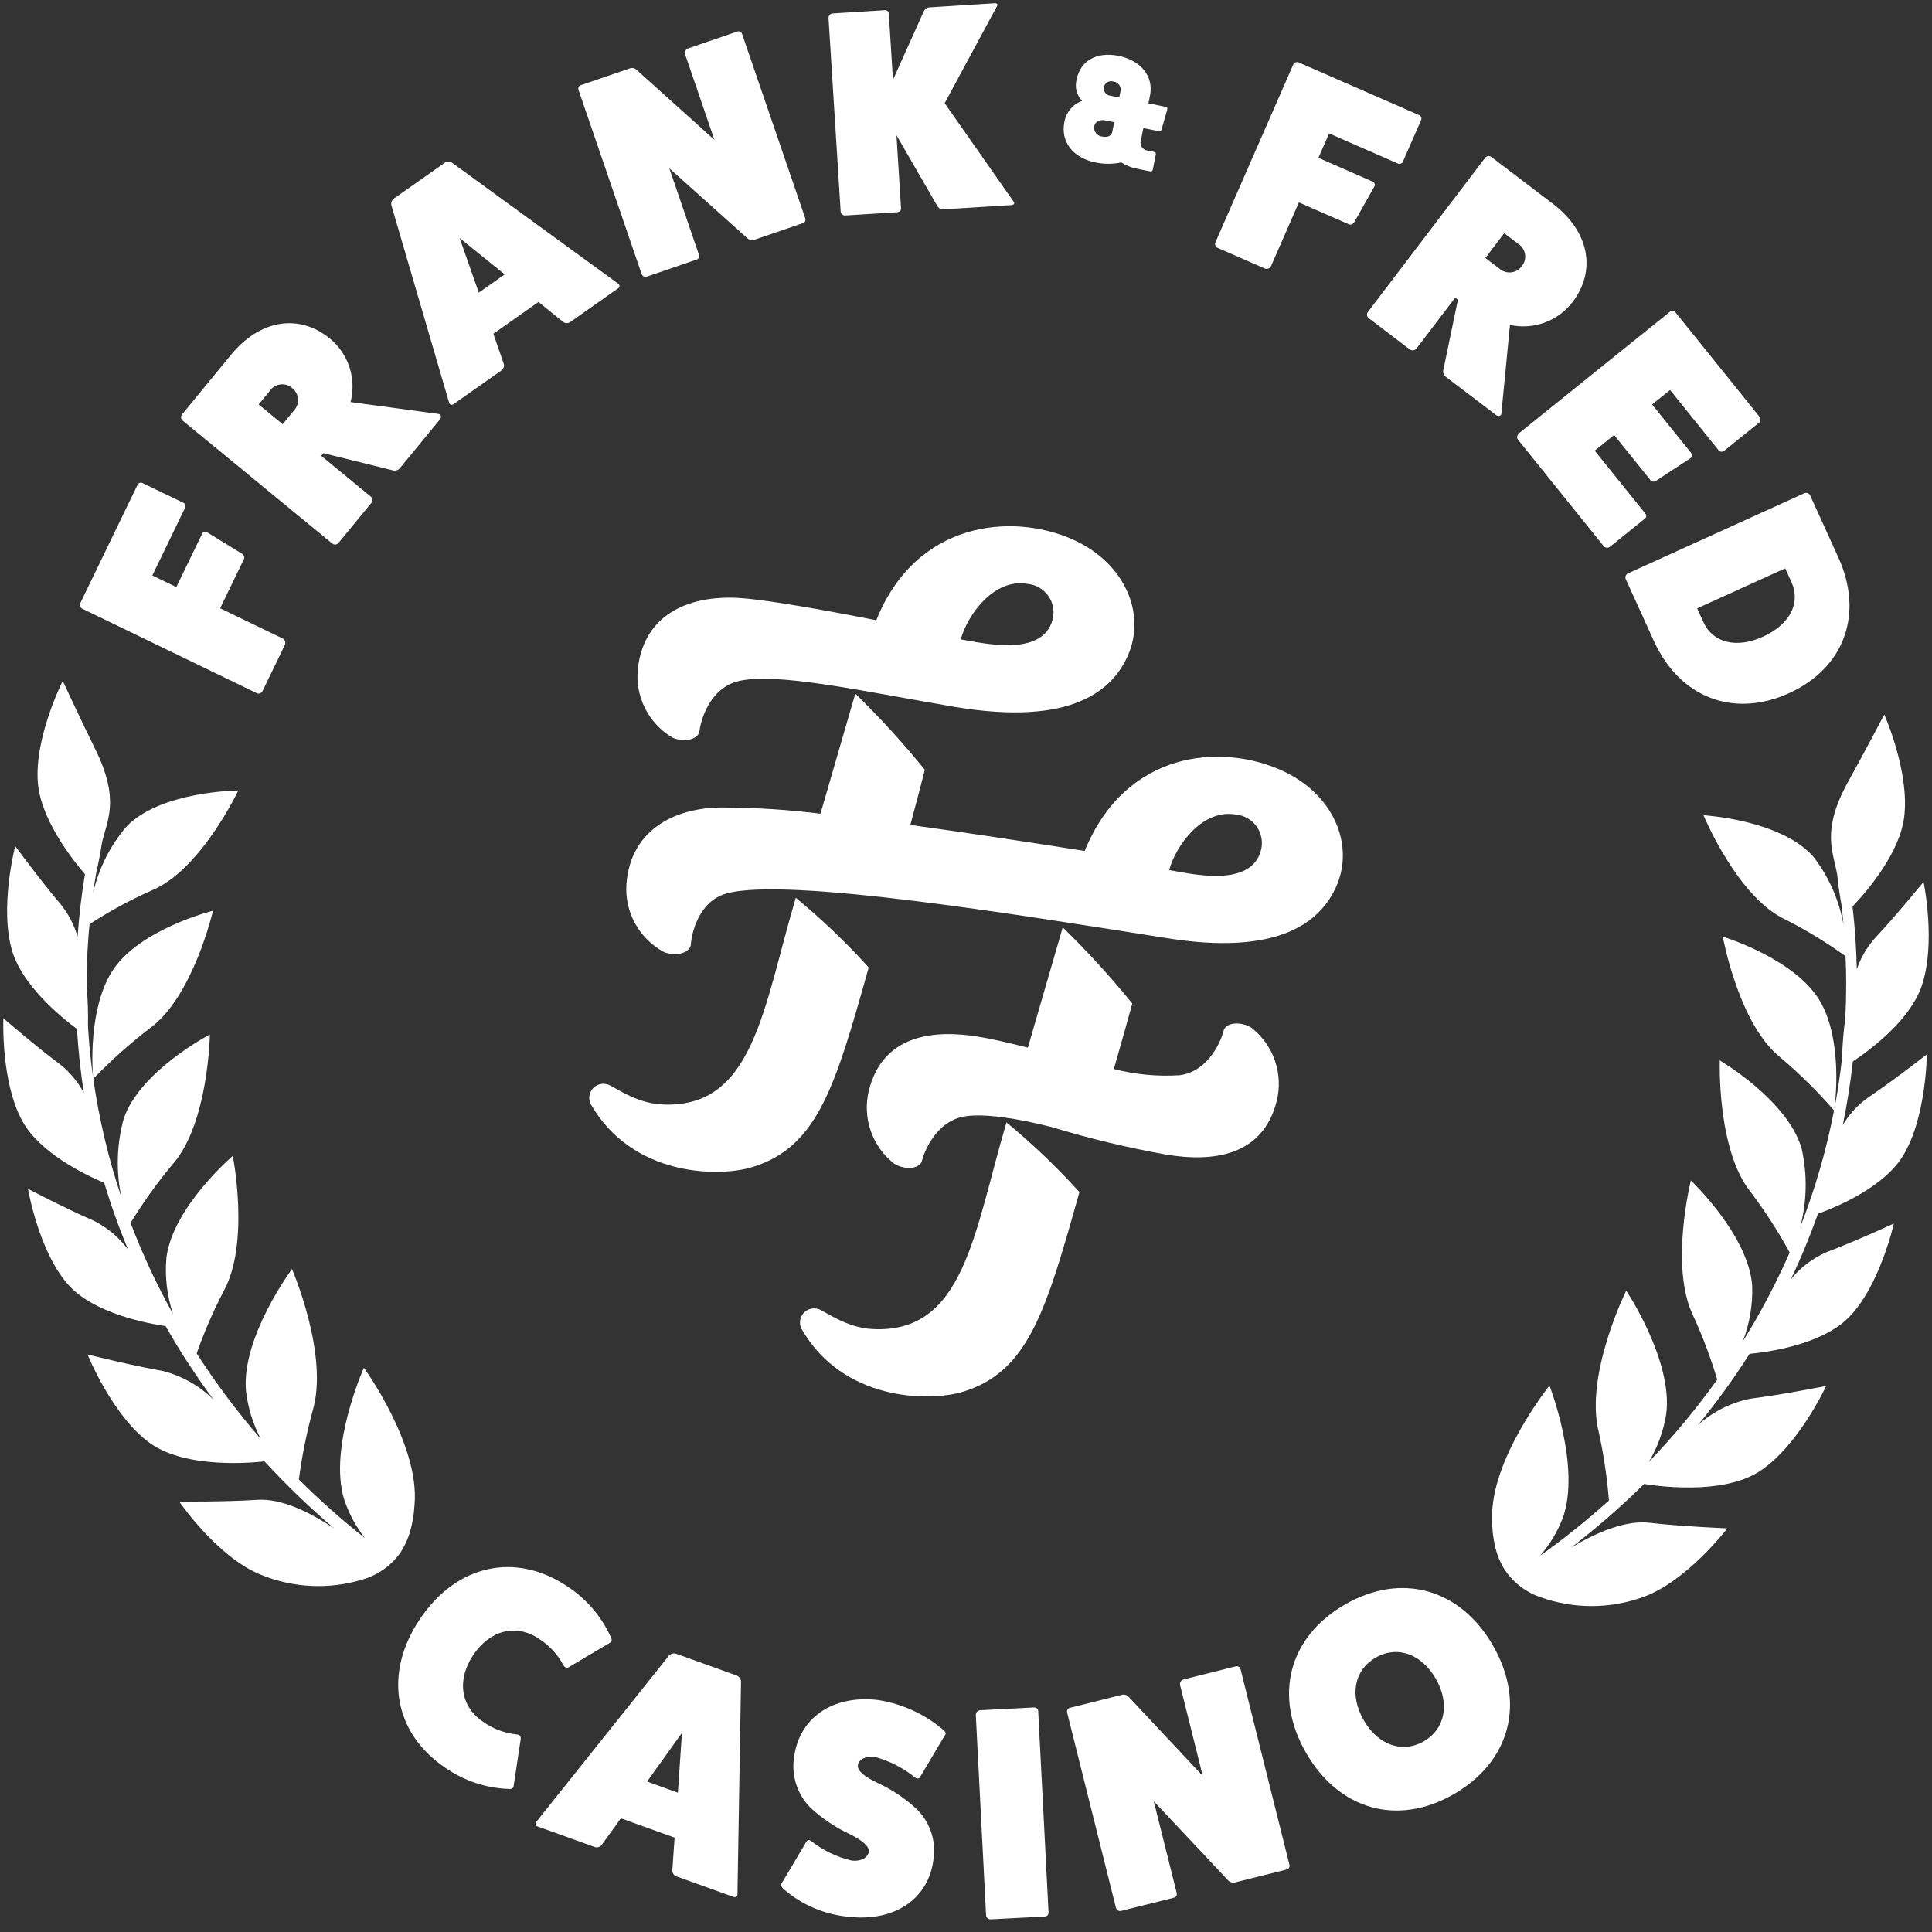
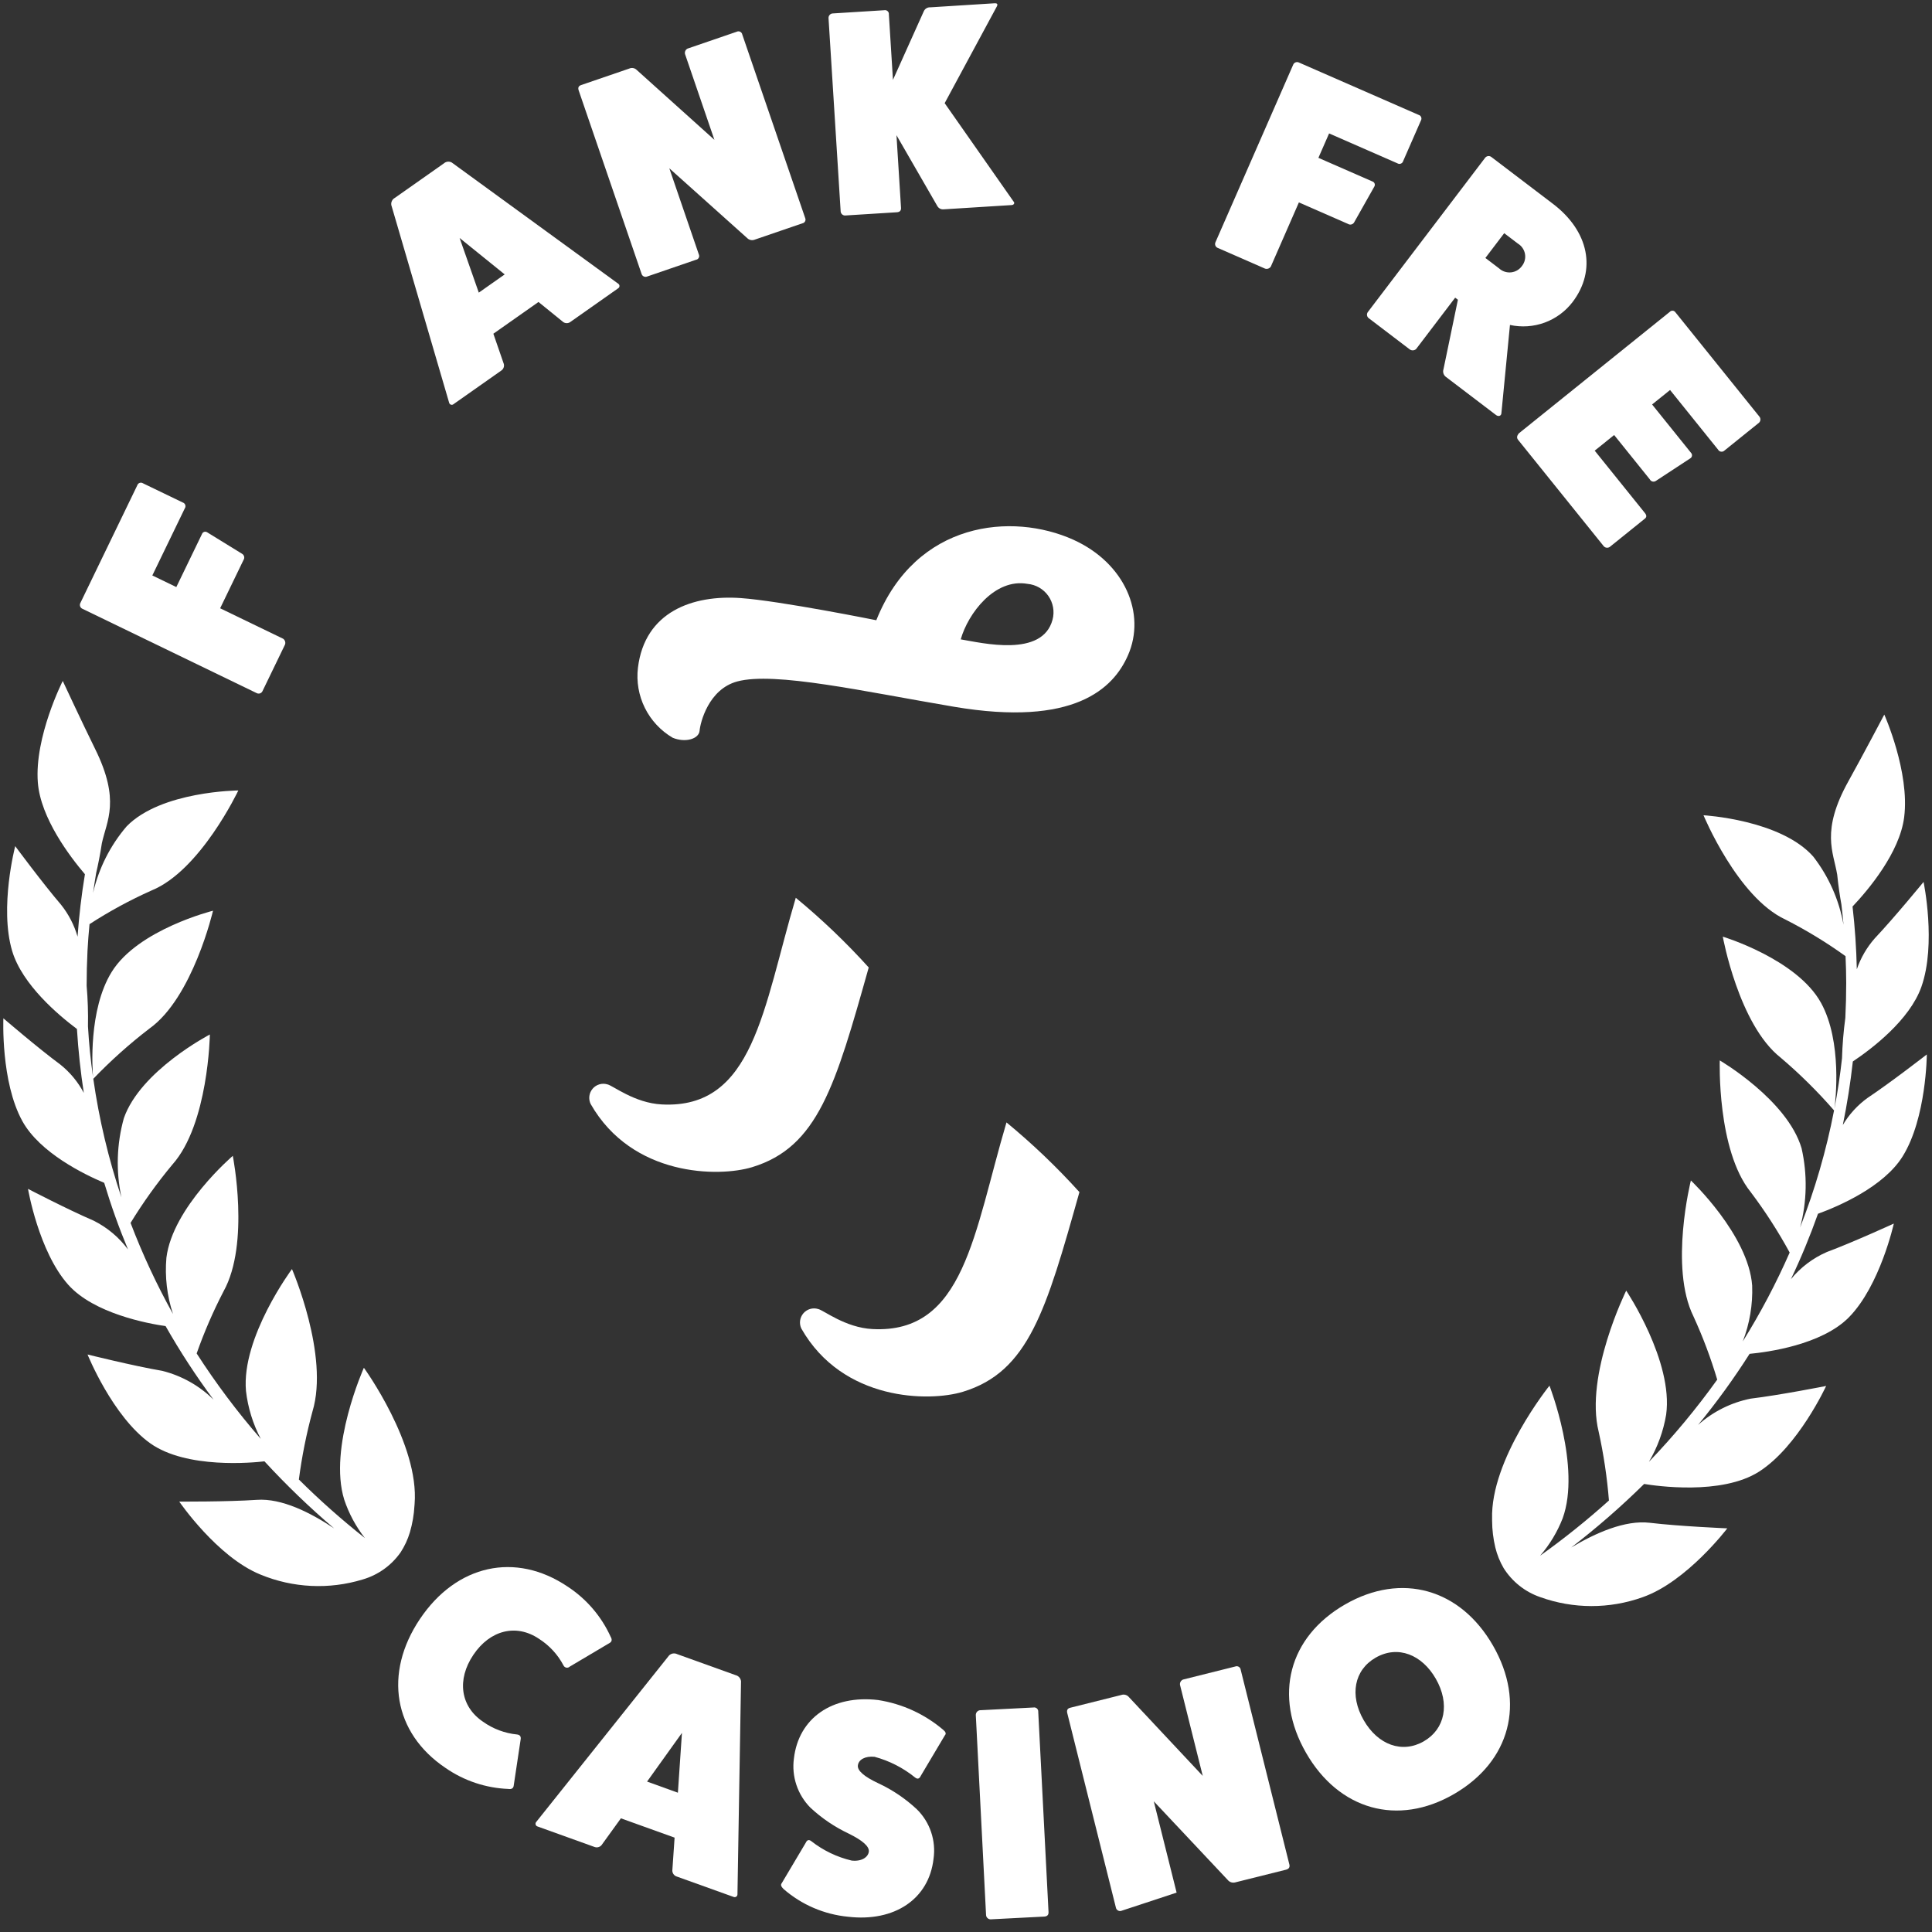
<svg xmlns="http://www.w3.org/2000/svg" width="230" height="230" viewBox="0 0 148 148" fill="none">
  <rect x="0" y="0" width="148" height="148" fill="#333333" stroke="none" />
  <path d="M82.21 41.34C77.553 39.247 70.174 39.898 67.129 47.513C67.129 47.513 59.759 46.029 56.742 45.815C53.066 45.555 49.391 46.858 48.869 51.155C48.743 52.211 48.928 53.281 49.402 54.234C49.876 55.186 50.617 55.98 51.535 56.517C52.517 56.918 53.534 56.6 53.591 55.983C53.648 55.349 54.274 52.794 56.479 52.202C59.347 51.433 66.169 52.971 73.079 54.14C82.293 55.699 85.292 52.74 86.406 50.203C87.814 47.004 86.164 43.12 82.21 41.34ZM80.631 47.464C79.862 50.393 75.217 49.247 73.596 48.978C74.159 46.986 76.207 44.276 78.713 44.727C79.03 44.756 79.337 44.854 79.612 45.013C79.888 45.173 80.125 45.39 80.308 45.651C80.49 45.912 80.614 46.209 80.67 46.523C80.726 46.836 80.712 47.158 80.631 47.465V47.464Z" fill="white" />
  <path d="M57.614 89.411C62.658 87.877 63.996 83.181 66.548 74.113C64.819 72.199 62.951 70.415 60.96 68.774C58.454 77.231 57.745 84.976 50.691 84.605C48.602 84.495 46.945 83.153 46.533 83.069C46.332 83.008 46.118 83.006 45.916 83.065C45.715 83.124 45.535 83.24 45.398 83.4C45.262 83.56 45.175 83.756 45.148 83.964C45.122 84.172 45.156 84.384 45.248 84.573C48.427 90.143 55.051 90.19 57.614 89.411Z" fill="white" />
  <path d="M77.101 85.982C74.596 94.438 73.886 102.184 66.832 101.812C64.743 101.702 63.087 100.36 62.674 100.277C62.474 100.215 62.259 100.214 62.057 100.273C61.856 100.332 61.676 100.449 61.54 100.608C61.404 100.768 61.317 100.964 61.29 101.172C61.264 101.38 61.298 101.592 61.39 101.78C64.568 107.351 71.192 107.398 73.755 106.619C78.8 105.085 80.137 100.389 82.689 91.32C80.96 89.407 79.092 87.622 77.101 85.982Z" fill="white" />
-   <path d="M98.173 59.012C93.517 56.919 86.227 57.497 83.092 65.186C78.878 64.528 74.153 63.801 69.735 63.194C70.191 61.52 70.548 60.14 70.846 58.968C69.186 56.921 67.408 54.974 65.52 53.135C62.475 63.63 63.173 61.219 62.853 62.334C60.461 62.035 58.054 61.877 55.644 61.862C51.96 61.759 48.315 63.398 47.989 67.714C47.912 68.775 48.147 69.836 48.663 70.766C49.18 71.696 49.957 72.455 50.898 72.95C51.897 73.307 52.899 72.944 52.928 72.324C52.955 71.688 53.442 69.068 55.641 68.448C60.278 67.144 78.521 70.167 89.053 71.812C98.267 73.371 101.266 70.411 102.38 67.874C103.777 64.677 102.127 60.792 98.173 59.012ZM96.595 65.136C95.826 68.065 91.181 66.919 89.56 66.651C90.123 64.66 92.171 61.948 94.676 62.4C94.993 62.429 95.3 62.526 95.576 62.686C95.851 62.845 96.088 63.063 96.271 63.324C96.454 63.584 96.577 63.882 96.633 64.195C96.689 64.508 96.676 64.83 96.595 65.138V65.136Z" fill="white" />
-   <path d="M81.41 71.042C78.354 81.577 79.07 79.104 78.74 80.253C77.051 79.832 75.984 79.587 75.049 79.431C71.416 78.82 67.628 79.317 66.565 83.515C66.306 84.546 66.354 85.631 66.703 86.635C67.052 87.64 67.688 88.52 68.531 89.168C69.453 89.688 70.504 89.501 70.639 88.895C70.774 88.275 71.724 85.817 73.982 85.506C75.421 85.307 77.756 85.626 80.535 86.331C83.417 87.208 86.349 87.913 89.315 88.442C92.948 89.052 96.736 88.555 97.799 84.358C98.058 83.327 98.01 82.242 97.661 81.238C97.312 80.234 96.677 79.353 95.834 78.705C94.911 78.184 93.86 78.372 93.726 78.978C93.59 79.598 92.641 82.055 90.382 82.367C88.682 82.477 86.977 82.317 85.327 81.893C86.019 79.461 86.612 77.362 86.737 76.874C85.077 74.827 83.298 72.88 81.41 71.042Z" fill="white" />
  <path d="M6.145 46.215L10.512 37.187C10.525 37.144 10.547 37.104 10.578 37.071C10.608 37.038 10.646 37.012 10.688 36.996C10.73 36.979 10.775 36.973 10.82 36.977C10.865 36.982 10.909 36.996 10.947 37.02L13.999 38.493C14.044 38.507 14.084 38.531 14.118 38.564C14.151 38.596 14.177 38.636 14.192 38.681C14.207 38.725 14.211 38.772 14.205 38.818C14.198 38.865 14.181 38.909 14.154 38.947L11.669 44.083L13.507 44.972L15.471 40.913C15.484 40.875 15.505 40.84 15.533 40.811C15.562 40.782 15.597 40.761 15.635 40.747C15.673 40.734 15.714 40.73 15.754 40.734C15.794 40.739 15.833 40.753 15.867 40.775L18.552 42.428C18.591 42.452 18.624 42.483 18.65 42.52C18.676 42.558 18.694 42.6 18.704 42.644C18.713 42.689 18.713 42.734 18.704 42.779C18.695 42.824 18.677 42.866 18.651 42.903L16.864 46.597L21.694 48.933C21.762 48.983 21.813 49.053 21.838 49.133C21.863 49.213 21.861 49.299 21.833 49.378L20.098 52.964C20.078 53.001 20.051 53.035 20.017 53.061C19.984 53.088 19.946 53.108 19.905 53.12C19.864 53.132 19.821 53.136 19.778 53.131C19.736 53.126 19.695 53.113 19.657 53.093L6.294 46.626C6.222 46.589 6.167 46.526 6.139 46.45C6.112 46.374 6.113 46.29 6.145 46.215Z" fill="white" />
-   <path d="M33.705 32.127L30.647 35.848C30.578 35.938 30.481 36.003 30.372 36.033C30.262 36.064 30.146 36.058 30.04 36.017L24.773 34.716L24.606 34.92L28.423 38.055C28.48 38.121 28.512 38.206 28.515 38.293C28.518 38.381 28.491 38.467 28.439 38.537L25.923 41.598C25.868 41.663 25.79 41.705 25.706 41.714C25.621 41.724 25.536 41.701 25.468 41.651L13.995 32.224C13.926 32.168 13.882 32.088 13.872 32C13.862 31.912 13.886 31.824 13.94 31.754L17.709 27.165C19.918 24.477 22.921 24.003 25.287 25.947C25.982 26.524 26.498 27.286 26.776 28.146C27.053 29.005 27.081 29.926 26.854 30.8L33.58 31.708C33.8 31.735 33.838 31.965 33.705 32.127ZM19.814 30.985L21.654 32.496L22.491 31.479C22.608 31.361 22.699 31.22 22.757 31.065C22.816 30.909 22.841 30.743 22.83 30.578C22.82 30.412 22.775 30.251 22.697 30.104C22.62 29.957 22.512 29.829 22.381 29.727C22.256 29.618 22.109 29.537 21.951 29.489C21.792 29.442 21.625 29.429 21.461 29.452C21.297 29.475 21.14 29.533 21 29.622C20.86 29.71 20.741 29.828 20.651 29.967L19.814 30.985Z" fill="white" />
  <path d="M47.356 22.084L43.712 24.649C43.635 24.713 43.539 24.75 43.439 24.755C43.339 24.76 43.24 24.733 43.156 24.678L41.251 23.133L37.794 25.565L38.596 27.887C38.619 27.984 38.611 28.087 38.572 28.179C38.533 28.272 38.466 28.35 38.38 28.401L34.743 30.96C34.715 30.984 34.682 31 34.645 31.007C34.609 31.014 34.572 31.011 34.537 30.998C34.502 30.986 34.471 30.964 34.448 30.936C34.424 30.908 34.408 30.873 34.402 30.837L29.977 15.711C29.959 15.602 29.974 15.491 30.023 15.392C30.071 15.292 30.15 15.211 30.247 15.159L33.999 12.519C34.081 12.445 34.184 12.399 34.293 12.386C34.403 12.374 34.514 12.397 34.609 12.451L47.352 21.728C47.383 21.746 47.408 21.772 47.426 21.803C47.445 21.834 47.455 21.869 47.455 21.905C47.455 21.941 47.447 21.976 47.429 22.008C47.412 22.039 47.387 22.066 47.356 22.084ZM36.678 22.417L38.662 21.021L35.209 18.231L36.678 22.417Z" fill="white" />
  <path d="M52.669 3.723L56.429 2.434C56.471 2.412 56.517 2.401 56.564 2.4C56.611 2.399 56.657 2.41 56.699 2.43C56.741 2.451 56.778 2.481 56.806 2.519C56.834 2.556 56.854 2.6 56.862 2.646L61.679 16.698C61.698 16.739 61.707 16.784 61.706 16.829C61.705 16.874 61.693 16.918 61.672 16.958C61.651 16.998 61.621 17.032 61.584 17.058C61.547 17.084 61.505 17.102 61.46 17.109L57.784 18.369C57.691 18.4 57.591 18.405 57.495 18.382C57.399 18.36 57.312 18.311 57.242 18.242L51.273 12.893L53.533 19.488C53.553 19.529 53.562 19.574 53.561 19.619C53.56 19.664 53.548 19.709 53.527 19.749C53.506 19.789 53.475 19.823 53.439 19.849C53.402 19.876 53.359 19.893 53.314 19.9L49.545 21.193C49.466 21.217 49.381 21.21 49.307 21.172C49.233 21.135 49.177 21.07 49.151 20.991L44.334 6.939C44.256 6.721 44.316 6.585 44.514 6.517L48.2 5.254C48.297 5.209 48.406 5.196 48.511 5.216C48.615 5.237 48.712 5.289 48.785 5.367L54.726 10.711L52.478 4.147C52.456 4.065 52.463 3.978 52.498 3.901C52.532 3.823 52.593 3.761 52.669 3.723Z" fill="white" />
  <path d="M77.498 15.709L72.295 16.035C72.198 16.046 72.101 16.029 72.014 15.986C71.928 15.942 71.856 15.874 71.807 15.79L68.674 10.357L69.022 15.921C69.035 16.129 68.933 16.245 68.703 16.26L64.727 16.509C64.645 16.506 64.568 16.475 64.508 16.42C64.448 16.365 64.409 16.291 64.399 16.21L63.469 1.391C63.464 1.306 63.491 1.223 63.543 1.157C63.596 1.091 63.671 1.046 63.754 1.032L67.73 0.783C67.776 0.773 67.823 0.774 67.869 0.785C67.914 0.797 67.956 0.819 67.992 0.85C68.027 0.881 68.055 0.92 68.072 0.963C68.089 1.007 68.096 1.054 68.091 1.101L68.405 6.118L70.77 0.857C70.813 0.762 70.884 0.684 70.973 0.631C71.062 0.578 71.165 0.554 71.269 0.561L76.186 0.251C76.395 0.239 76.455 0.323 76.356 0.505L72.366 7.903L77.631 15.422C77.763 15.549 77.674 15.698 77.498 15.709Z" fill="white" />
-   <path d="M88.773 10.049L87.588 9.81L87.392 10.777C87.369 10.857 87.363 10.94 87.375 11.022C87.387 11.104 87.415 11.183 87.459 11.253C87.503 11.324 87.561 11.384 87.629 11.431C87.698 11.477 87.775 11.509 87.857 11.524L88.441 11.643C88.507 11.656 88.542 11.715 88.545 11.814L88.313 12.977C88.288 13.099 88.219 13.149 88.108 13.127L87.002 12.903C86.608 12.819 86.234 12.663 85.898 12.442C85.241 12.582 84.562 12.582 83.906 12.442C82.177 12.092 81.231 10.848 81.538 9.33C81.604 8.968 81.763 8.63 82.001 8.349C82.238 8.068 82.545 7.854 82.891 7.729C82.684 7.51 82.537 7.242 82.465 6.949C82.393 6.657 82.399 6.35 82.481 6.061C82.764 4.665 83.999 3.937 85.689 4.278C87.38 4.619 88.389 5.842 88.097 7.31L87.974 7.916L89.281 8.181C89.397 8.204 89.442 8.271 89.421 8.377L88.983 9.909C88.938 10.025 88.872 10.069 88.773 10.049ZM85.207 10.098L85.355 9.358L84.7 9.226C84.254 9.136 83.899 9.295 83.823 9.668C83.808 9.76 83.812 9.854 83.834 9.945C83.856 10.035 83.897 10.12 83.954 10.195C84.01 10.269 84.081 10.331 84.163 10.377C84.244 10.422 84.334 10.451 84.426 10.461C84.852 10.545 85.146 10.41 85.204 10.098H85.207ZM85.082 7.335L85.738 7.468L85.837 6.978C85.853 6.896 85.853 6.81 85.835 6.727C85.816 6.645 85.781 6.567 85.731 6.498C85.682 6.43 85.618 6.373 85.545 6.33C85.472 6.288 85.391 6.261 85.306 6.252C85.231 6.225 85.151 6.214 85.071 6.22C84.992 6.226 84.914 6.249 84.844 6.287C84.774 6.326 84.713 6.379 84.665 6.443C84.616 6.507 84.583 6.58 84.565 6.658C84.55 6.737 84.551 6.818 84.569 6.896C84.587 6.975 84.622 7.048 84.67 7.112C84.719 7.176 84.78 7.229 84.851 7.267C84.921 7.306 84.999 7.329 85.079 7.335H85.082Z" fill="white" />
  <path d="M99.476 4.777L108.667 8.798C108.71 8.809 108.751 8.83 108.786 8.859C108.82 8.889 108.847 8.925 108.865 8.967C108.883 9.009 108.891 9.054 108.888 9.099C108.886 9.144 108.873 9.188 108.851 9.227L107.491 12.333C107.479 12.379 107.456 12.421 107.425 12.456C107.394 12.491 107.355 12.518 107.311 12.535C107.267 12.552 107.22 12.559 107.174 12.554C107.127 12.549 107.082 12.534 107.043 12.509L101.815 10.221L100.996 12.091L105.128 13.899C105.166 13.911 105.202 13.931 105.231 13.958C105.261 13.985 105.284 14.018 105.299 14.056C105.314 14.093 105.321 14.133 105.318 14.173C105.315 14.213 105.303 14.252 105.283 14.287L103.733 17.034C103.71 17.074 103.68 17.108 103.644 17.136C103.608 17.163 103.566 17.183 103.522 17.194C103.478 17.205 103.433 17.207 103.388 17.2C103.343 17.193 103.3 17.177 103.262 17.152L99.501 15.506L97.35 20.423C97.304 20.493 97.235 20.547 97.156 20.575C97.077 20.603 96.99 20.604 96.91 20.578L93.261 18.981C93.222 18.962 93.188 18.936 93.16 18.904C93.132 18.872 93.11 18.834 93.097 18.794C93.083 18.753 93.078 18.711 93.081 18.668C93.084 18.625 93.096 18.584 93.115 18.546L99.07 4.943C99.104 4.869 99.165 4.811 99.241 4.78C99.316 4.749 99.4 4.748 99.476 4.777Z" fill="white" />
  <path d="M114.609 31.797L110.771 28.878C110.678 28.812 110.61 28.718 110.575 28.61C110.541 28.502 110.542 28.385 110.579 28.278L111.682 22.963L111.473 22.803L108.481 26.737C108.416 26.796 108.334 26.832 108.247 26.838C108.159 26.844 108.072 26.821 108 26.771L104.844 24.368C104.778 24.316 104.733 24.24 104.72 24.156C104.707 24.072 104.727 23.986 104.774 23.916L113.767 12.088C113.82 12.018 113.898 11.972 113.985 11.959C114.072 11.945 114.16 11.966 114.232 12.017L118.961 15.613C121.732 17.72 122.318 20.705 120.463 23.143C119.913 23.86 119.17 24.405 118.321 24.715C117.472 25.024 116.553 25.086 115.67 24.893L115.014 31.651C115.003 31.876 114.775 31.924 114.609 31.797ZM115.229 17.864L113.787 19.761L114.836 20.559C114.958 20.672 115.102 20.757 115.26 20.81C115.417 20.863 115.584 20.881 115.749 20.865C115.914 20.848 116.074 20.797 116.218 20.714C116.362 20.631 116.486 20.518 116.583 20.384C116.687 20.255 116.762 20.105 116.803 19.944C116.844 19.784 116.85 19.617 116.821 19.454C116.792 19.291 116.729 19.136 116.635 18.999C116.542 18.863 116.42 18.748 116.279 18.662L115.229 17.864Z" fill="white" />
  <path d="M123.651 33.325L122.162 34.523L126.011 39.304C126.155 39.483 126.147 39.63 125.986 39.746L123.31 41.901C123.239 41.947 123.155 41.967 123.071 41.956C122.988 41.946 122.911 41.906 122.855 41.844L116.294 33.694C116.177 33.548 116.194 33.394 116.339 33.207L127.911 23.892C127.939 23.86 127.975 23.835 128.015 23.82C128.055 23.804 128.098 23.798 128.141 23.801C128.183 23.805 128.225 23.819 128.261 23.842C128.298 23.864 128.328 23.895 128.351 23.931L134.767 31.902C134.827 31.969 134.859 32.057 134.855 32.148C134.851 32.238 134.812 32.323 134.746 32.384L132.104 34.512C132.07 34.546 132.028 34.572 131.982 34.587C131.937 34.603 131.888 34.607 131.84 34.6C131.793 34.594 131.747 34.576 131.707 34.549C131.667 34.521 131.635 34.485 131.611 34.443L127.935 29.876L126.558 30.984L129.546 34.696C129.572 34.725 129.592 34.759 129.603 34.797C129.615 34.834 129.618 34.873 129.613 34.912C129.608 34.95 129.595 34.988 129.575 35.021C129.554 35.054 129.527 35.082 129.494 35.104L126.847 36.84C126.809 36.866 126.767 36.883 126.722 36.89C126.677 36.898 126.631 36.896 126.587 36.885C126.543 36.873 126.502 36.853 126.467 36.825C126.431 36.796 126.402 36.761 126.382 36.72L123.651 33.325Z" fill="white" />
-   <path d="M138.654 37.923L140.816 42.682C142.802 47.023 141.287 51.174 137.049 53.1C132.811 55.027 128.668 53.448 126.693 49.1L124.53 44.341C124.504 44.261 124.508 44.174 124.541 44.096C124.575 44.019 124.636 43.957 124.713 43.921L138.216 37.785C138.294 37.75 138.381 37.745 138.461 37.771C138.542 37.797 138.61 37.851 138.654 37.923ZM136.755 43.538L130.011 46.603L130.492 47.663C131.215 49.252 133.045 49.699 135.066 48.767C137.105 47.837 137.963 46.197 137.236 44.597L136.755 43.538Z" fill="white" />
  <path d="M34.129 135.432C30.144 132.753 29.371 128.184 32.171 124.019C34.971 119.855 39.486 118.855 43.472 121.534C44.918 122.477 46.065 123.813 46.779 125.385C46.901 125.591 46.876 125.751 46.715 125.85L43.644 127.671C43.61 127.704 43.569 127.728 43.524 127.741C43.479 127.754 43.431 127.757 43.384 127.749C43.338 127.74 43.295 127.721 43.257 127.692C43.22 127.664 43.19 127.627 43.169 127.584C42.732 126.75 42.082 126.045 41.287 125.539C39.544 124.368 37.539 124.867 36.26 126.771C34.981 128.674 35.269 130.724 37.002 131.893C37.773 132.441 38.674 132.778 39.615 132.87C39.842 132.899 39.925 133.038 39.881 133.268L39.349 136.808C39.32 136.994 39.18 137.079 38.945 137.041C37.219 136.974 35.548 136.416 34.129 135.432Z" fill="white" />
  <path d="M56.2 145.315L51.858 143.756C51.759 143.728 51.67 143.669 51.606 143.587C51.542 143.505 51.506 143.405 51.503 143.302L51.677 140.771L47.564 139.292L46.076 141.351C46.008 141.429 45.916 141.483 45.815 141.505C45.713 141.527 45.607 141.516 45.513 141.475L41.186 139.919C41.149 139.909 41.115 139.89 41.088 139.864C41.061 139.837 41.041 139.803 41.031 139.767C41.021 139.73 41.021 139.691 41.031 139.654C41.04 139.617 41.06 139.584 41.087 139.557L51.253 126.817C51.334 126.736 51.438 126.683 51.55 126.665C51.663 126.648 51.778 126.665 51.88 126.717L56.346 128.322C56.457 128.348 56.557 128.407 56.633 128.493C56.708 128.578 56.755 128.686 56.766 128.799L56.493 145.096C56.496 145.132 56.49 145.169 56.476 145.203C56.461 145.236 56.437 145.266 56.408 145.288C56.379 145.31 56.344 145.324 56.307 145.329C56.271 145.333 56.234 145.329 56.2 145.315ZM49.569 136.477L51.93 137.33L52.24 132.748L49.569 136.477Z" fill="white" />
  <path d="M60.818 134.702C61.178 131.622 63.745 129.818 67.266 130.23C69.105 130.515 70.829 131.303 72.248 132.507C72.447 132.667 72.499 132.811 72.381 132.934L70.544 136.024C70.435 136.264 70.293 136.315 70.104 136.168C69.19 135.427 68.132 134.886 66.996 134.579C66.284 134.507 65.77 134.79 65.717 135.241C65.671 135.637 66.189 136.094 67.273 136.602C68.358 137.106 69.356 137.779 70.231 138.596C70.728 139.083 71.104 139.681 71.326 140.341C71.549 141.001 71.613 141.705 71.513 142.394C71.163 145.476 68.519 147.247 64.965 146.831C63.137 146.655 61.408 145.913 60.023 144.707C59.838 144.526 59.786 144.382 59.88 144.268L61.716 141.178C61.825 140.939 61.967 140.898 62.155 141.046C63.064 141.758 64.117 142.263 65.24 142.528C65.974 142.614 66.505 142.288 66.558 141.836C66.593 141.44 66.076 140.983 64.994 140.452C63.927 139.946 62.944 139.28 62.08 138.475C61.594 137.985 61.228 137.39 61.009 136.736C60.79 136.081 60.724 135.385 60.818 134.702Z" fill="white" />
  <path d="M75.05 131.013L79.165 130.802C79.213 130.793 79.261 130.795 79.308 130.808C79.355 130.82 79.398 130.844 79.433 130.876C79.469 130.909 79.497 130.949 79.514 130.994C79.532 131.039 79.539 131.088 79.534 131.136L80.322 146.472C80.333 146.688 80.225 146.807 79.987 146.819L75.872 147.031C75.789 147.026 75.71 146.993 75.649 146.936C75.587 146.88 75.548 146.803 75.538 146.721L74.751 131.383C74.749 131.296 74.778 131.211 74.833 131.143C74.888 131.075 74.965 131.029 75.05 131.013Z" fill="white" />
-   <path d="M90.63 128.66L94.617 127.664C94.661 127.645 94.71 127.637 94.758 127.64C94.807 127.644 94.854 127.659 94.895 127.684C94.937 127.708 94.972 127.743 94.998 127.784C95.024 127.825 95.04 127.871 95.045 127.919L98.77 142.824C98.823 143.033 98.739 143.171 98.508 143.229L94.608 144.203C94.509 144.227 94.406 144.222 94.309 144.191C94.213 144.159 94.126 144.102 94.06 144.024L88.385 137.988L90.134 144.983C90.186 145.192 90.104 145.33 89.872 145.388L85.873 146.387C85.79 146.406 85.702 146.391 85.63 146.345C85.557 146.3 85.505 146.228 85.486 146.145L81.759 131.24C81.702 131.008 81.773 130.874 81.983 130.822L85.893 129.844C85.997 129.807 86.11 129.803 86.216 129.834C86.323 129.864 86.417 129.926 86.486 130.012L92.136 136.044L90.397 129.081C90.38 128.995 90.394 128.906 90.437 128.829C90.479 128.752 90.548 128.692 90.63 128.66Z" fill="white" />
+   <path d="M90.63 128.66L94.617 127.664C94.661 127.645 94.71 127.637 94.758 127.64C94.807 127.644 94.854 127.659 94.895 127.684C94.937 127.708 94.972 127.743 94.998 127.784C95.024 127.825 95.04 127.871 95.045 127.919L98.77 142.824C98.823 143.033 98.739 143.171 98.508 143.229L94.608 144.203C94.509 144.227 94.406 144.222 94.309 144.191C94.213 144.159 94.126 144.102 94.06 144.024L88.385 137.988L90.134 144.983L85.873 146.387C85.79 146.406 85.702 146.391 85.63 146.345C85.557 146.3 85.505 146.228 85.486 146.145L81.759 131.24C81.702 131.008 81.773 130.874 81.983 130.822L85.893 129.844C85.997 129.807 86.11 129.803 86.216 129.834C86.323 129.864 86.417 129.926 86.486 130.012L92.136 136.044L90.397 129.081C90.38 128.995 90.394 128.906 90.437 128.829C90.479 128.752 90.548 128.692 90.63 128.66Z" fill="white" />
  <path d="M114.373 126.064C116.884 130.437 115.691 134.932 111.391 137.428C107.069 139.936 102.554 138.639 100.049 134.276C97.543 129.913 98.708 125.395 103.05 122.901C107.364 120.425 111.869 121.701 114.373 126.064ZM109.987 128.596C108.935 126.764 107.095 126.001 105.382 126.984C103.737 127.929 103.366 129.858 104.462 131.768C105.557 133.678 107.418 134.34 109.063 133.396C110.708 132.452 111.084 130.507 109.987 128.596Z" fill="white" />
  <path d="M114.302 116.373C114.157 111.786 118.697 106.149 118.697 106.149C118.697 106.149 121.135 112.394 119.705 116.314C119.297 117.358 118.714 118.326 117.981 119.174C119.816 117.864 121.576 116.453 123.252 114.945C123.11 113.174 122.848 111.415 122.466 109.68C121.381 105.322 124.575 98.869 124.575 98.869C124.575 98.869 128.202 104.283 127.634 108.37C127.421 109.644 126.974 110.868 126.316 111.98C128.209 110.01 129.957 107.907 131.547 105.685C131.054 104.028 130.445 102.408 129.725 100.836C127.865 97.072 129.529 90.43 129.529 90.43C129.529 90.43 133.938 94.597 134.224 98.48C134.277 99.939 134.033 101.394 133.506 102.757C134.865 100.577 136.065 98.302 137.097 95.95C136.217 94.336 135.221 92.79 134.115 91.322C131.511 88.095 131.742 81.233 131.742 81.233C131.742 81.233 136.918 84.251 138.01 87.966C138.463 89.966 138.424 92.047 137.897 94.029C139.034 91.126 139.905 88.125 140.497 85.063C139.236 83.614 137.868 82.262 136.405 81.019C133.187 78.49 131.974 71.751 131.974 71.751C131.974 71.751 137.657 73.468 139.502 76.829C141.138 79.81 140.608 84.321 140.525 84.936C140.773 83.644 140.958 82.395 141.106 81.074C141.136 80.037 141.222 79.001 141.361 77.973C141.406 77.085 141.428 76.191 141.428 75.293C141.428 74.609 141.406 73.927 141.377 73.247C139.914 72.193 138.371 71.254 136.763 70.437C133.094 68.732 130.497 62.453 130.497 62.453C130.497 62.453 136.402 62.783 138.906 65.62C140.088 67.147 140.883 68.937 141.222 70.838C141.175 70.321 141.121 69.804 141.06 69.288C140.958 68.726 140.831 67.925 140.738 67.004C140.448 65.254 139.467 63.674 141.605 59.831C142.677 57.904 144.345 54.741 144.345 54.741C144.345 54.741 146.31 59.134 145.867 62.607C145.521 65.32 143.122 68.166 141.913 69.444C142.096 71.027 142.205 72.629 142.24 74.251C142.54 73.377 143.008 72.571 143.619 71.878C145.114 70.296 147.354 67.559 147.354 67.559C147.354 67.559 148.347 72.309 147.188 75.593C146.289 78.142 143.389 80.341 141.936 81.314C141.753 82.963 141.497 84.585 141.168 86.18C141.65 85.367 142.293 84.661 143.059 84.108C144.847 82.918 147.603 80.775 147.603 80.775C147.603 80.775 147.574 85.644 145.757 88.575C144.293 90.935 140.809 92.418 139.266 92.98C138.662 94.684 137.971 96.356 137.194 97.988C137.935 97.086 138.879 96.373 139.949 95.908C141.941 95.169 145.075 93.731 145.075 93.731C145.075 93.731 144.026 98.475 141.641 100.905C139.556 103.031 135.367 103.585 134.027 103.71C132.822 105.604 131.504 107.423 130.079 109.157C131.22 108.135 132.614 107.439 134.115 107.141C136.336 106.875 139.891 106.171 139.891 106.171C139.891 106.171 137.753 110.816 134.752 112.734C131.874 114.57 126.806 113.819 125.948 113.678C124.187 115.412 122.322 117.038 120.363 118.546C122.224 117.431 124.49 116.426 126.387 116.653C128.644 116.923 132.317 117.079 132.317 117.079C132.317 117.079 129.209 121.175 125.825 122.356C123.289 123.261 120.517 123.258 117.984 122.345C116.827 121.946 115.841 121.164 115.188 120.129C114.898 119.634 114.683 119.1 114.548 118.542C114.389 117.876 114.306 117.193 114.302 116.507C114.304 116.465 114.303 116.419 114.302 116.373Z" fill="white" />
  <path d="M31.76 115.207C32.131 110.633 27.875 104.778 27.875 104.778C27.875 104.778 25.131 110.894 26.37 114.881C26.726 115.944 27.26 116.939 27.951 117.822C26.183 116.424 24.494 114.927 22.895 113.338C23.124 111.577 23.473 109.833 23.939 108.118C25.237 103.819 22.366 97.216 22.366 97.216C22.366 97.216 18.477 102.444 18.843 106.555C18.992 107.838 19.377 109.083 19.978 110.226C18.185 108.165 16.543 105.977 15.065 103.68C15.639 102.049 16.327 100.461 17.123 98.926C19.167 95.259 17.833 88.543 17.833 88.543C17.833 88.543 13.224 92.487 12.747 96.351C12.621 97.806 12.793 99.272 13.252 100.658C12.003 98.413 10.917 96.082 10.002 93.681C10.961 92.114 12.033 90.618 13.209 89.207C15.969 86.112 16.077 79.247 16.077 79.247C16.077 79.247 10.759 82.006 9.487 85.662C8.937 87.638 8.873 89.718 9.301 91.724C8.309 88.768 7.587 85.727 7.147 82.64C8.478 81.255 9.911 79.972 11.434 78.803C14.772 76.437 16.318 69.765 16.318 69.765C16.318 69.765 10.557 71.199 8.549 74.465C6.766 77.362 7.076 81.893 7.127 82.512C6.942 81.209 6.817 79.954 6.739 78.626C6.76 77.588 6.726 76.549 6.637 75.514C6.637 74.625 6.659 73.732 6.703 72.835C6.739 72.151 6.792 71.472 6.858 70.794C8.371 69.813 9.959 68.951 11.605 68.216C15.354 66.695 18.257 60.553 18.257 60.553C18.257 60.553 12.344 60.591 9.702 63.301C8.446 64.768 7.564 66.517 7.131 68.399C7.203 67.882 7.283 67.369 7.37 66.857C7.5 66.301 7.666 65.507 7.804 64.592C8.18 62.859 9.238 61.329 7.292 57.383C6.317 55.406 4.807 52.164 4.807 52.164C4.807 52.164 2.628 56.455 2.899 59.945C3.11 62.673 5.367 65.633 6.506 66.97C6.245 68.541 6.057 70.135 5.942 71.752C5.686 70.865 5.258 70.036 4.683 69.314C3.267 67.661 1.165 64.818 1.165 64.818C1.165 64.818 -0.061 69.513 0.932 72.851C1.708 75.441 4.498 77.781 5.894 78.824C5.997 80.478 6.172 82.111 6.42 83.721C5.978 82.886 5.37 82.15 4.633 81.559C2.906 80.283 0.259 78.007 0.259 78.007C0.259 78.007 0.048 82.873 1.717 85.89C3.063 88.319 6.47 89.973 7.983 90.611C8.502 92.342 9.111 94.046 9.806 95.714C9.11 94.777 8.202 94.018 7.156 93.5C5.203 92.664 2.145 91.072 2.145 91.072C2.145 91.072 2.958 95.863 5.22 98.409C7.197 100.634 11.354 101.393 12.686 101.587C13.795 103.538 15.022 105.42 16.36 107.222C15.271 106.147 13.913 105.384 12.428 105.013C10.224 104.638 6.707 103.76 6.707 103.76C6.707 103.76 8.613 108.504 11.514 110.567C14.297 112.544 19.395 112.046 20.259 111.945C21.933 113.765 23.715 115.48 25.597 117.083C23.797 115.878 21.58 114.758 19.674 114.895C17.406 115.05 13.731 115.028 13.731 115.028C13.731 115.028 16.632 119.273 19.953 120.619C22.441 121.648 25.209 121.781 27.783 120.995C28.958 120.654 29.982 119.922 30.686 118.92C30.999 118.441 31.241 117.919 31.403 117.369C31.595 116.711 31.711 116.034 31.749 115.349C31.753 115.298 31.76 115.252 31.76 115.207Z" fill="white" />
</svg>